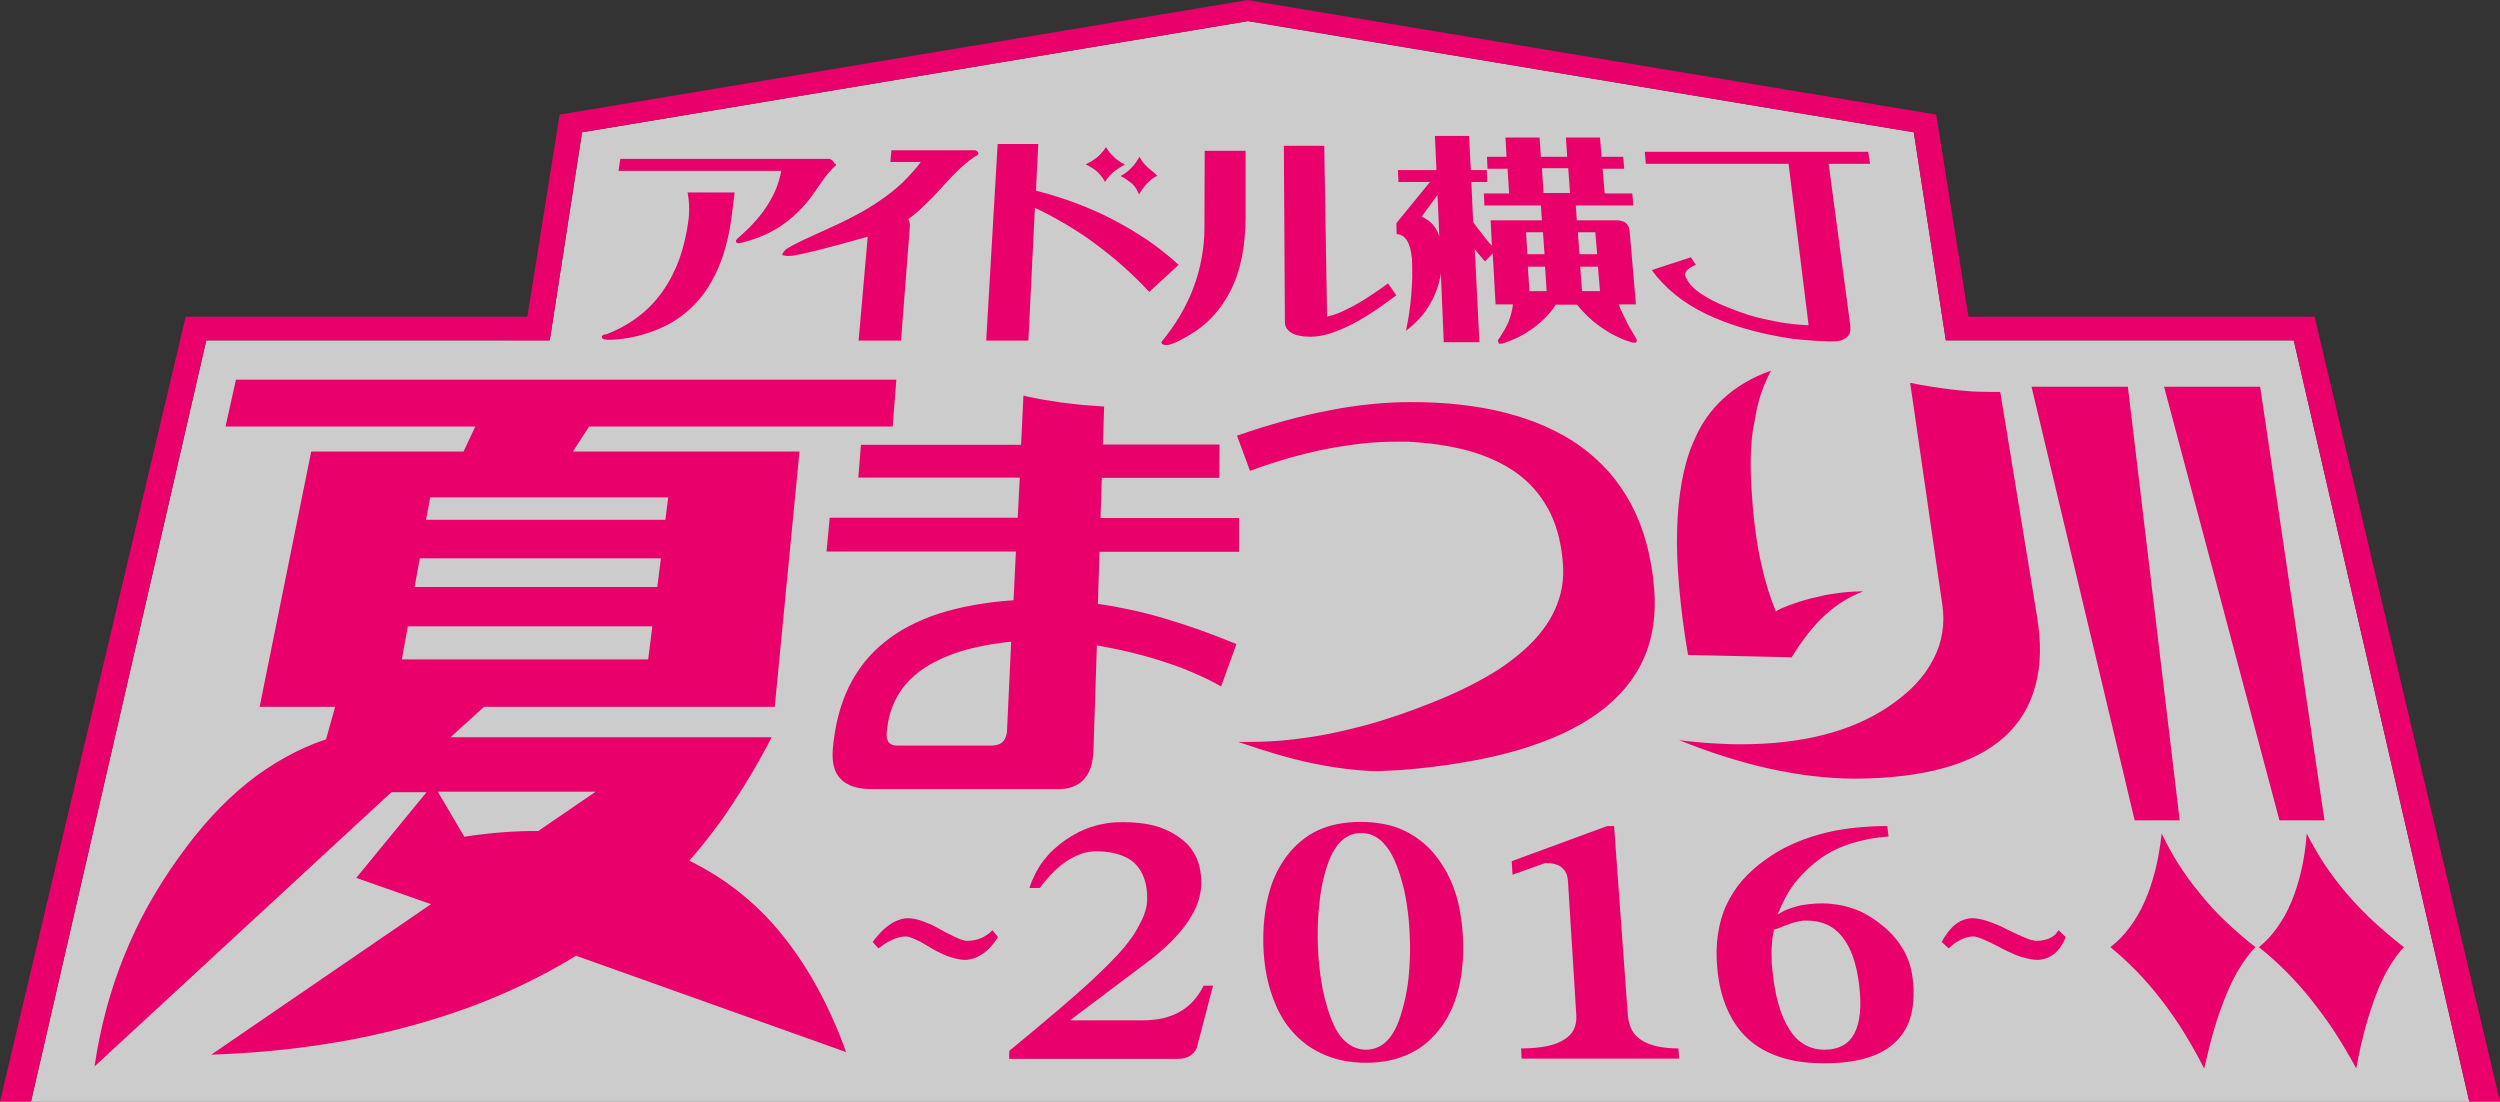
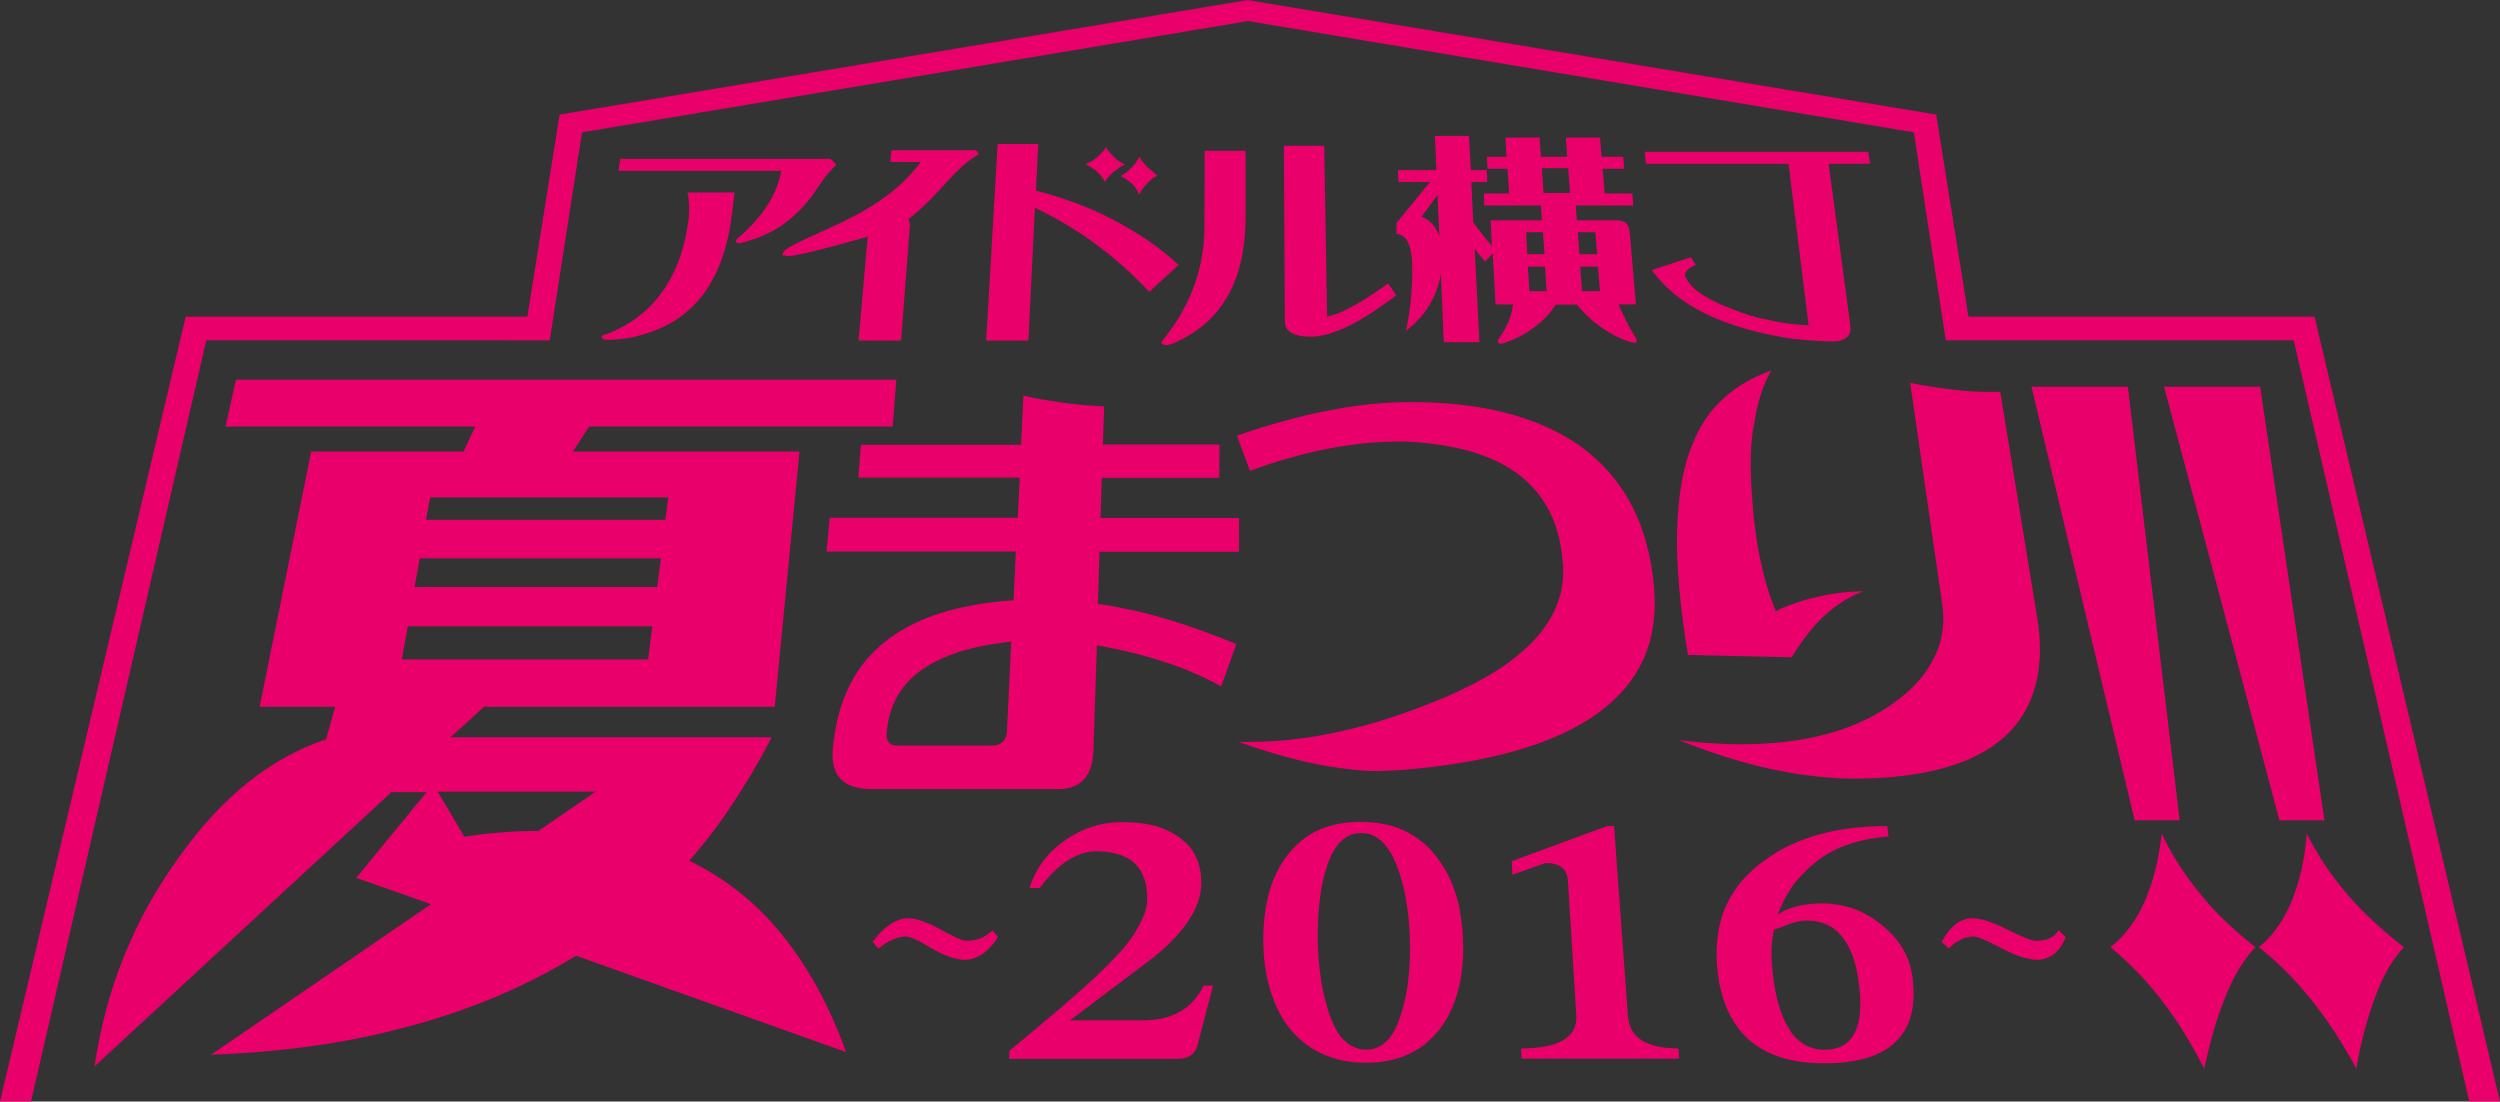
<svg xmlns="http://www.w3.org/2000/svg" version="1.1" id="レイヤー_1" x="0px" y="0px" viewBox="0 0 960 423" style="enable-background:new 0 0 960 423;" xml:space="preserve">
  <rect x="0" y="0" width="960" height="423" fill="#333333" stroke="none" />
  <style type="text/css">
	.st0{opacity:0.75;fill:#FFFFFF;}
	.st1{fill:#E9006B;}
</style>
-   <polygon class="st0" points="11.9,423 79.2,130.7 211.1,130.7 223.5,50.8 479.2,8.1 734.9,50.8 747.2,130.7 880.8,130.7 948.2,423   " />
  <path class="st1" d="M536.3,89.9c0.8,0,1.6,0.3,2.3,0.7c0.7,0.4,1.2,1,1.7,1.8c0.5,0.8,0.9,1.8,1.2,2.9c0.3,1.2,0.5,2.5,0.7,4.1  c0.1,2.4,0.1,4.8,0.1,7.2c-0.1,2.4-0.2,4.7-0.4,7c-0.2,2.3-0.5,4.6-0.8,6.8c-0.3,2.2-0.8,4.4-1.2,6.6c1.9-1.4,3.5-2.9,5-4.5  c1.5-1.6,2.8-3.3,3.9-5.2c1.1-1.8,2.1-3.7,2.8-5.8c0.8-2,1.3-4.2,1.7-6.4l1.1,26.3h13.7l-1.8-35.8c0.3,0.4,0.6,0.8,0.9,1.2  c0.3,0.4,0.6,0.8,1,1.2c0.3,0.4,0.7,0.8,1,1.2c0.3,0.4,0.7,0.8,1.1,1.2l2.9-3.1l1.1,19.6h6.7c-0.1,0.6-0.2,1.2-0.3,1.8  c-0.1,0.6-0.3,1.2-0.4,1.7c-0.2,0.6-0.3,1.2-0.5,1.7c-0.2,0.6-0.4,1.1-0.6,1.7c-0.3,0.6-0.6,1.2-0.9,1.8c-0.3,0.6-0.6,1.2-1,1.7  c-0.3,0.6-0.7,1.1-1,1.7c-0.3,0.5-0.7,1.1-1.1,1.6c0,0.2,0,0.4,0.1,0.6s0.1,0.3,0.1,0.4c0.1,0.1,0.1,0.2,0.2,0.3  c0.1,0.1,0.2,0.1,0.3,0.1c0.2,0,0.3,0,0.5,0c0.2,0,0.4-0.1,0.6-0.1c0.2-0.1,0.4-0.1,0.7-0.2c0.2-0.1,0.5-0.2,0.7-0.3  c1-0.3,1.9-0.7,2.8-1.1c0.9-0.4,1.9-0.8,2.8-1.3c0.9-0.5,1.8-1,2.7-1.6c0.9-0.6,1.8-1.2,2.6-1.8c0.8-0.7,1.6-1.3,2.4-2  c0.8-0.7,1.5-1.4,2.2-2.1c0.7-0.7,1.3-1.5,1.9-2.2c0.6-0.8,1.1-1.5,1.6-2.3h8.2c0.5,0.7,1.1,1.3,1.6,1.9c0.6,0.6,1.1,1.2,1.7,1.8  c0.6,0.6,1.2,1.2,1.8,1.7c0.6,0.6,1.2,1.1,1.9,1.6c1.1,0.9,2.2,1.7,3.3,2.4c1.1,0.7,2.2,1.4,3.3,2c1.1,0.6,2.2,1.1,3.3,1.6  c1.1,0.5,2.2,0.9,3.3,1.2c0.2,0.1,0.3,0.1,0.5,0.2c0.2,0.1,0.3,0.1,0.5,0.1c0.2,0,0.4,0.1,0.5,0.1c0.2,0,0.4,0,0.6,0  c0.1,0,0.2-0.1,0.3-0.1c0.1-0.1,0.1-0.1,0.2-0.2c0-0.1,0.1-0.2,0.1-0.4c0-0.1,0-0.3,0-0.5c-0.5-0.8-1-1.7-1.4-2.4  c-0.4-0.8-0.9-1.5-1.3-2.2c-0.4-0.7-0.8-1.4-1.1-2.1c-0.3-0.7-0.6-1.3-0.9-1.9c-0.2-0.4-0.4-0.8-0.6-1.2c-0.2-0.4-0.4-0.8-0.6-1.2  c-0.2-0.4-0.4-0.8-0.5-1.2c-0.2-0.4-0.3-0.8-0.5-1.3h6.6L625.8,89c-0.1-0.7-0.2-1.4-0.4-1.9c-0.2-0.5-0.6-1-1-1.4  c-0.4-0.4-0.9-0.6-1.5-0.8c-0.6-0.2-1.3-0.3-2-0.3h-15.4l-0.4-5.7h22.1l-0.4-4.6h-10.6l-0.8-9.5h8.3l-0.4-4.6H615l-0.6-7.4h-13.1  l0.5,7.4h-10.1l-0.5-7.4h-13.1l0.4,7.4H571l0.2,4.6h7.7l0.6,9.5h-9.7l0.2,4.6h21.7l0.4,5.7h-19.7l0.5,9.8c-0.7-0.7-1.3-1.5-1.9-2.2  c-0.6-0.7-1.2-1.5-1.8-2.3c-0.6-0.8-1.2-1.5-1.8-2.3c-0.6-0.8-1.1-1.5-1.7-2.3L565,69.9h6.1l-0.2-4.6h-6.1l-0.7-13.1h-13.1l0.6,13.1  h-14.8l0.2,4.6h12.1l-12.9,15.8L536.3,89.9z M614.4,111.8h-6.9l-0.7-9.4h6.8L614.4,111.8z M612.6,89.2l0.7,8.4h-6.8l-0.6-8.4H612.6z   M587.3,111.8l-0.6-9.4h6.6l0.6,9.4H587.3z M592.1,64.6h10.1l0.7,9.5h-10.2L592.1,64.6z M592.5,89.2l0.6,8.4h-6.6l-0.5-8.4H592.5z   M552,74.9l0.7,15.8c-0.3-0.9-0.7-1.8-1.2-2.6c-0.4-0.8-1-1.5-1.5-2.1c-0.6-0.6-1.2-1.2-1.9-1.6c-0.7-0.5-1.4-0.9-2.2-1.2L552,74.9z   M429.6,61.8c0.7,0.5,1.5,1,2.4,1.4c-0.8,0.4-1.6,0.8-2.3,1.3c-0.7,0.5-1.4,1-2.1,1.5c-0.6,0.6-1.2,1.2-1.8,1.8  c-0.6,0.7-1.1,1.4-1.5,2.1c-0.3-0.7-0.7-1.3-1.2-2c-0.5-0.6-1-1.2-1.6-1.8c-0.6-0.6-1.3-1.1-2.1-1.6c-0.8-0.5-1.6-1-2.5-1.4  c0.8-0.4,1.6-0.8,2.3-1.2c0.7-0.5,1.4-1,2.1-1.5c0.7-0.6,1.3-1.2,1.8-1.8c0.6-0.6,1.1-1.3,1.6-2.1c0.4,0.7,0.8,1.3,1.3,1.9  c0.5,0.6,1,1.2,1.6,1.7C428.2,60.8,428.9,61.3,429.6,61.8z M109.6,290.8c-5,2.8-9.9,6-14.6,9.8c-4.7,3.8-9.3,8.1-13.7,12.9  c-4.4,4.8-8.7,10.2-12.9,16.1c-4.2,5.8-8,11.9-11.5,18.1c-3.5,6.2-6.5,12.7-9.2,19.3c-2.7,6.7-5,13.5-6.9,20.6  c-1.9,7.1-3.4,14.4-4.5,21.9l114-105.3h13.5l-27,32.9l28.7,10.1L81.1,405c13.8-0.5,27.1-1.6,40-3.5c12.8-1.8,25.1-4.4,36.8-7.6  c11.7-3.2,22.8-7,33.4-11.5c10.5-4.5,20.5-9.6,29.9-15.4l103.7,37c-3.3-9.2-7.1-17.6-11.3-25.2c-4.2-7.6-8.8-14.4-13.8-20.5  c-5-6.1-10.4-11.4-16.3-16c-5.8-4.6-12.1-8.5-18.8-11.8c2.9-3.3,5.7-6.7,8.5-10.4c2.8-3.6,5.5-7.4,8.1-11.4  c2.6-3.9,5.2-8.1,7.7-12.3c2.5-4.3,5-8.7,7.3-13.3H173l12.9-11.7h111.6l9.5-98h-87l6.2-9.6h116.6l1.4-18H90.6l-4,18h95.9l-4.5,9.6  h-58.5l-19.8,98h29l-3.5,12.5C119.8,285.7,114.6,288,109.6,290.8z M228.6,304.1l-21.9,15c-2.2,0-4.5,0-6.8,0.1  c-2.3,0.1-4.6,0.2-7,0.4c-2.4,0.2-4.8,0.4-7.2,0.7c-2.4,0.3-4.9,0.6-7.4,1l-10.2-17.3H228.6z M165.2,191h91.4l-1.1,8.6h-91.9  L165.2,191z M161.2,214.4h92.6l-1.4,11h-93.2L161.2,214.4z M156.6,240.5h93.9l-1.6,12.7h-94.6L156.6,240.5z M0,423l71.3-301.4h131.2  L214.9,44L479.2,0l0.9,0.2L743.5,44l12.4,77.6h132.9L960,423h-11.8l-67.4-292.3H747.2l-12.3-79.9L479.2,8.1L223.5,50.8l-12.4,79.9  H79.2L11.9,423H0z M350.2,66.3c1.2-1.3,2.4-2.7,3.4-4.1h-11.7l0.4-4.5H374c0.3,0,0.6,0,0.8,0.1c0.2,0.1,0.4,0.2,0.5,0.3  c0.1,0.1,0.2,0.3,0.3,0.5c0.1,0.2,0.1,0.4,0.1,0.7c-1,0.6-2,1.2-3,2c-1.1,0.8-2.1,1.7-3.3,2.7c-1.1,1-2.3,2.1-3.5,3.4  c-1.2,1.2-2.5,2.6-3.8,4.1c-1.4,1.5-2.8,3-4,4.3c-1.3,1.3-2.5,2.5-3.6,3.5c-1.1,1.1-2.1,2-3.1,2.8c-1,0.8-1.8,1.5-2.6,2  c0.1,0.3,0.2,0.5,0.3,0.8s0.2,0.5,0.2,0.7c0.1,0.2,0.1,0.4,0.1,0.6c0,0.2,0,0.3,0,0.5l-3.4,44.1h-16.3l3.5-39.9  c-4.3,1.2-8.2,2.3-11.6,3.2c-3.4,0.9-6.4,1.7-8.9,2.3c-2.5,0.6-4.6,1.1-6.2,1.4c-1.6,0.3-2.7,0.5-3.4,0.5c-0.2,0-0.5,0-0.7,0  c-0.2,0-0.5,0-0.7-0.1c-0.2,0-0.4-0.1-0.7-0.1c-0.2,0-0.4-0.1-0.6-0.2c0-0.2,0.1-0.4,0.2-0.7c0.1-0.2,0.3-0.4,0.5-0.7  c0.2-0.2,0.4-0.5,0.7-0.7c0.3-0.2,0.6-0.5,1-0.7c0.4-0.2,1-0.6,1.8-1c0.8-0.4,1.8-0.9,3-1.5c1.2-0.6,2.5-1.2,4.1-1.9  c1.5-0.7,3.3-1.5,5.2-2.4c2.1-1,4.2-1.9,6.1-2.8c1.9-0.9,3.7-1.9,5.5-2.8c1.7-0.9,3.3-1.8,4.8-2.7c1.5-0.9,2.9-1.8,4.2-2.7  c1.6-1.1,3.2-2.2,4.7-3.4c1.5-1.2,2.9-2.4,4.3-3.7C347.7,69,349,67.7,350.2,66.3z M398.7,55.2l-0.9,18c5.4,1.4,10.6,3,15.6,4.9  c5,1.9,9.8,4,14.3,6.4c4.6,2.4,8.9,5,13.1,7.8c4.2,2.9,8.1,6,11.8,9.4l-11.3,10.4c-3.2-3.5-6.5-6.7-10-9.8c-3.4-3.1-7-5.9-10.6-8.6  c-3.6-2.7-7.4-5.2-11.3-7.5c-3.9-2.3-7.9-4.5-12-6.4l-2.5,51h-16.2l4.4-75.5H398.7z M533,108.8l3.2,4.6c-3.5,2.6-6.7,4.9-9.8,6.9  c-3.1,2-6,3.7-8.8,5c-2.7,1.3-5.3,2.3-7.7,3c-2.4,0.7-4.6,1-6.6,1c-1.6,0-3.1-0.1-4.3-0.4c-1.2-0.2-2.3-0.6-3.1-1.1  c-0.8-0.5-1.4-1.1-1.9-1.8c-0.4-0.7-0.6-1.5-0.6-2.5L493,56h15.5l1.1,65.6c1.4-0.3,2.9-0.8,4.5-1.4c1.7-0.7,3.5-1.6,5.4-2.6  c2-1.1,4.1-2.3,6.3-3.8C528.1,112.3,530.5,110.7,533,108.8z M432.7,69c-0.7-0.5-1.5-1-2.4-1.4c0.8-0.4,1.5-0.9,2.2-1.4  c0.7-0.5,1.3-1.1,1.9-1.7c0.6-0.6,1.2-1.3,1.7-2c0.5-0.7,1-1.5,1.5-2.3c0.2,0.4,0.4,0.7,0.6,1.1c0.2,0.3,0.5,0.7,0.7,1  c0.2,0.3,0.5,0.6,0.8,0.9c0.3,0.3,0.6,0.6,0.8,0.9c0.3,0.3,0.7,0.6,1,0.8c0.3,0.3,0.6,0.6,1,0.8c0.3,0.3,0.6,0.6,1,0.9  c0.3,0.3,0.6,0.6,0.9,0.9c-0.7,0.3-1.3,0.7-1.9,1.1c-0.6,0.5-1.2,1-1.8,1.6c-0.6,0.6-1.2,1.3-1.7,2c-0.6,0.7-1.1,1.6-1.6,2.5  c-0.3-0.8-0.7-1.5-1.1-2.2c-0.4-0.7-1-1.3-1.5-1.9C434.1,70.1,433.4,69.5,432.7,69z M699,329.7c3.5-2.5,7.4-4.4,11.8-5.8  c4.4-1.4,9.2-2.3,14.4-2.7l-0.5-4c-4.8,0-9.3,0.3-13.7,0.8c-4.3,0.5-8.4,1.3-12.3,2.4c-3.9,1.1-7.6,2.4-11,4  c-3.5,1.6-6.7,3.5-9.7,5.7c-3.5,2.4-6.4,5.1-9,8c-2.5,2.9-4.5,6.1-6.1,9.5c-1.6,3.4-2.6,7.1-3.2,11.1c-0.6,4-0.7,8.2-0.3,12.7  c0.5,6.1,1.8,11.4,3.8,16c2,4.6,4.7,8.5,8.1,11.6c3.4,3.1,7.6,5.4,12.5,7c4.9,1.6,10.5,2.3,16.8,2.3c6.4,0,11.8-0.7,16.4-2.1  c4.6-1.4,8.3-3.5,11.1-6.3c2.8-2.8,4.8-6.2,5.8-10.3c1-4.1,1.2-8.9,0.5-14.3c-0.3-2.1-0.7-4.1-1.4-6c-0.7-1.9-1.5-3.7-2.6-5.4  c-1-1.7-2.3-3.4-3.7-4.9c-1.4-1.5-3-3-4.9-4.4c-1.6-1.3-3.3-2.4-5.1-3.4c-1.7-1-3.5-1.8-5.4-2.4c-1.8-0.6-3.7-1.1-5.7-1.4  c-1.9-0.3-3.9-0.5-5.9-0.5c-1.8,0-3.5,0.1-5.1,0.3c-1.6,0.2-3.1,0.4-4.5,0.8c-1.4,0.4-2.8,0.8-4,1.3c-1.2,0.5-2.4,1.2-3.5,1.9  c1.8-4.6,4-8.7,6.7-12.3C692.4,335.2,695.5,332.2,699,329.7z M685,355.6c1.2-0.5,2.3-0.8,3.3-1.2c1-0.3,2-0.5,2.9-0.7  c0.9-0.2,1.7-0.2,2.5-0.2c2.9,0,5.5,0.5,7.7,1.5c2.3,1,4.3,2.6,5.9,4.6c1.7,2.1,3.1,4.6,4.2,7.7c1.1,3.1,1.9,6.7,2.4,10.9  c0.5,4.1,0.6,7.7,0.3,10.8c-0.3,3.1-1,5.7-2.1,7.8c-1.1,2.1-2.6,3.7-4.5,4.7c-1.9,1-4.2,1.6-6.8,1.6c-2.9,0-5.4-0.6-7.7-1.9  c-2.3-1.3-4.3-3.2-5.9-5.8c-1.7-2.6-3.1-5.7-4.2-9.6c-1.1-3.8-1.9-8.2-2.4-13.2c-0.2-1.6-0.3-3-0.3-4.5c-0.1-1.4,0-2.8,0-4.1  c0.1-1.3,0.2-2.5,0.3-3.7c0.2-1.2,0.4-2.2,0.6-3.3C682.6,356.6,683.9,356.1,685,355.6z M475,167.3c6.3-2.2,12.4-4.1,18.3-5.7  c5.9-1.6,11.6-3,17.1-4c5.5-1.1,10.8-1.9,16-2.4c5.1-0.5,10.1-0.8,14.9-0.8c6.9,0,13.4,0.3,19.5,1c6.1,0.7,11.9,1.7,17.3,3.1  c5.4,1.4,10.5,3.1,15.2,5.2c4.7,2.1,9.1,4.5,13.1,7.3c4.2,3,8,6.4,11.4,10.2c3.3,3.8,6.2,8,8.6,12.5c2.4,4.6,4.4,9.6,5.8,14.9  c1.5,5.4,2.5,11.2,3,17.5c0.8,9.9-0.5,18.9-4,26.8c-3.6,8-9.4,15-17.4,20.8c-8.1,5.9-18.4,10.7-31.1,14.4  c-12.7,3.7-27.6,6.2-44.7,7.6c-0.7,0-1.5,0.1-2.2,0.1c-0.7,0-1.5,0.1-2.2,0.1s-1.5,0.1-2.2,0.1c-0.7,0-1.4,0.1-2.1,0.1  c-3.8,0-7.7-0.3-11.9-0.8c-4.1-0.5-8.5-1.2-12.9-2.1c-4.5-0.9-9.1-2.1-14-3.5c-4.8-1.4-9.8-3-15-4.8c0.3,0,0.6,0,0.9,0  c0.3,0,0.6,0,0.9,0c0.3,0,0.6,0,0.9,0c0.3,0,0.6,0,0.9,0c5.8,0,11.7-0.3,17.7-1c6-0.7,12.1-1.7,18.2-3.1c6.1-1.4,12.4-3,18.6-5.1  c6.3-2,12.6-4.4,19-7c8.3-3.4,15.5-7.1,21.7-10.9c6.1-3.9,11.1-8,15.1-12.3c3.9-4.3,6.8-8.8,8.6-13.6c1.8-4.7,2.5-9.6,2.2-14.8  c-0.5-7.5-2-14-4.7-19.7c-2.7-5.6-6.4-10.4-11.2-14.3c-4.8-3.9-10.7-6.9-17.7-9.2c-7-2.2-15-3.6-24.2-4.2c-0.5,0-1,0-1.5-0.1  c-0.5,0-1,0-1.5,0c-0.5,0-1,0-1.5,0c-0.5,0-1,0-1.5,0c-4.3,0-8.7,0.2-13.2,0.7c-4.5,0.5-9.1,1.2-13.8,2.1c-4.7,0.9-9.5,2.1-14.4,3.5  c-4.9,1.4-9.9,3-15,4.9L475,167.3z M439.2,351.6c0.8-2.1,1.3-4.1,1.3-6c0.1-3.1-0.3-5.9-1.1-8.2c-0.8-2.3-2-4.3-3.6-5.8  c-1.6-1.6-3.7-2.7-6.2-3.5c-2.5-0.8-5.4-1.2-8.7-1.2c-1.8,0-3.7,0.3-5.5,0.9c-1.8,0.6-3.6,1.5-5.4,2.6c-1.8,1.2-3.6,2.6-5.4,4.4  c-1.8,1.8-3.6,3.8-5.3,6.2h-4c0.6-2,1.4-3.8,2.3-5.6c0.9-1.7,1.9-3.4,3.1-4.9c1.2-1.5,2.4-3,3.9-4.3c1.4-1.3,3-2.6,4.6-3.7  c1.7-1.1,3.4-2.1,5.1-3c1.7-0.8,3.5-1.6,5.3-2.1c1.8-0.6,3.7-1,5.6-1.3c1.9-0.3,3.9-0.4,5.9-0.4c2.1,0,4.1,0.1,6.1,0.3  c1.9,0.2,3.7,0.5,5.4,0.9c1.7,0.4,3.3,0.9,4.8,1.6c1.5,0.6,2.9,1.4,4.2,2.2c1.6,1,3,2.2,4.3,3.4c1.2,1.3,2.2,2.7,3,4.2  c0.8,1.5,1.4,3.2,1.8,5c0.4,1.8,0.6,3.7,0.6,5.8c0,2.4-0.5,4.9-1.3,7.4c-0.9,2.5-2.2,5-3.9,7.5c-1.7,2.5-3.9,5.1-6.5,7.7  c-2.6,2.6-5.6,5.2-9.1,7.8l-29.6,22.3h28.1c2.8,0,5.3-0.3,7.7-0.8c2.3-0.6,4.5-1.4,6.4-2.5c1.9-1.1,3.7-2.5,5.2-4.2  c1.5-1.7,2.8-3.6,3.9-5.8h3.6l-6,23c-0.2,0.9-0.5,1.6-1,2.2c-0.4,0.6-1,1.2-1.6,1.6c-0.7,0.4-1.4,0.8-2.3,1c-0.9,0.2-1.9,0.3-3,0.3  h-64.4l0.1-3.1c3.5-2.9,6.8-5.6,9.9-8.2c3.1-2.6,6-5.1,8.8-7.4c2.7-2.4,5.3-4.6,7.7-6.7c2.4-2.1,4.6-4.1,6.6-6  c3.3-3.1,6.2-6,8.7-8.7c2.5-2.7,4.5-5.3,6.2-7.8C437.1,356,438.3,353.8,439.2,351.6z M329.6,183.4h62l-0.8,15.4h-72.2l-1.2,13h72.7  l-0.9,18.7c-10.8,0.7-20.3,2.5-28.6,5.1c-8.3,2.7-15.3,6.4-21.1,11.1c-5.8,4.7-10.3,10.4-13.6,17.2c-3.3,6.8-5.3,14.7-6.1,23.7  c-0.2,2.5-0.1,4.8,0.4,6.7c0.5,1.9,1.3,3.5,2.6,4.8c1.2,1.3,2.8,2.2,4.7,2.9c1.9,0.6,4.2,1,6.9,1h72.1c2.2,0,4.1-0.3,5.7-1  c1.6-0.6,3-1.6,4.1-2.8c1.1-1.3,2-2.8,2.6-4.7c0.6-1.9,0.9-4.1,1-6.6l1.3-40.1c4.8,0.9,9.4,1.8,13.8,2.9c4.4,1.1,8.6,2.3,12.5,3.6  c4,1.3,7.8,2.7,11.3,4.3c3.6,1.5,7,3.2,10.1,5l5.9-16.3c-4.9-2-9.6-3.8-14.3-5.5c-4.6-1.6-9.2-3.1-13.6-4.4c-4.4-1.3-8.7-2.4-13-3.3  c-4.2-0.9-8.3-1.7-12.3-2.2l0.6-20h53.6l0-13h-53.2l0.5-15.4h45.1l0.1-12.8h-44.8l0.5-14.6c-2.8-0.2-5.6-0.4-8.3-0.6  c-2.7-0.3-5.3-0.6-7.9-0.9c-2.6-0.4-5.1-0.8-7.6-1.2c-2.5-0.5-4.9-0.9-7.2-1.5l-0.9,18.9h-61.5L329.6,183.4z M386.7,280.4  c0,1-0.2,1.8-0.5,2.6c-0.3,0.7-0.6,1.3-1.1,1.8c-0.5,0.5-1.1,0.9-1.8,1.1c-0.7,0.2-1.5,0.4-2.5,0.4h-36.4c-0.7,0-1.3-0.1-1.8-0.3  c-0.5-0.2-0.9-0.5-1.3-0.9c-0.3-0.4-0.5-0.9-0.7-1.5c-0.1-0.6-0.2-1.3-0.1-2.2c0.4-5.1,1.7-9.7,3.9-13.7c2.2-4,5.3-7.4,9.3-10.3  c4-2.9,8.9-5.2,14.6-7.1c5.8-1.8,12.4-3.1,20-3.9L386.7,280.4z M558.8,342.6c-0.9-2.7-2-5.2-3.2-7.5c-1.3-2.3-2.7-4.5-4.3-6.5  c-1.7-2.2-3.6-4.1-5.7-5.7c-2.1-1.6-4.3-3-6.7-4.1c-2.4-1.1-4.9-1.9-7.7-2.4c-2.7-0.5-5.6-0.8-8.7-0.8c-3.1,0-6,0.3-8.7,0.8  c-2.7,0.5-5.2,1.3-7.6,2.4c-2.4,1.1-4.5,2.4-6.5,4.1c-2,1.6-3.8,3.5-5.5,5.7c-1.5,2-2.8,4.1-4,6.5c-1.1,2.3-2.1,4.8-2.8,7.5  c-0.8,2.7-1.3,5.5-1.7,8.5c-0.4,3-0.6,6.2-0.6,9.6c0,3.4,0.2,6.6,0.6,9.7c0.4,3.1,1,6,1.8,8.8c0.8,2.8,1.8,5.4,2.9,7.9  c1.2,2.5,2.5,4.8,4.1,6.9c1.8,2.3,3.7,4.4,5.9,6.1c2.1,1.8,4.5,3.2,7,4.4c2.5,1.2,5.2,2.1,8,2.7c2.9,0.6,5.9,0.9,9.1,0.9  s6.2-0.3,9.1-0.9c2.8-0.6,5.5-1.5,7.9-2.7c2.4-1.2,4.7-2.6,6.7-4.4c2-1.8,3.9-3.8,5.5-6.1c1.5-2.1,2.8-4.4,3.9-6.9  c1.1-2.5,1.9-5.1,2.6-7.9c0.7-2.8,1.1-5.7,1.4-8.8c0.3-3.1,0.3-6.3,0.2-9.7c-0.1-3.4-0.5-6.6-1-9.6  C560.4,348.1,559.7,345.3,558.8,342.6z M541.4,367.7c-0.1,2.3-0.2,4.4-0.4,6.5c-0.2,2.1-0.4,4.1-0.8,6.1c-0.3,2-0.7,3.8-1.2,5.6  c-0.7,2.8-1.5,5.3-2.4,7.5c-0.9,2.1-2,3.9-3.2,5.4c-1.2,1.4-2.5,2.5-4,3.2c-1.5,0.7-3.1,1.1-4.8,1.1c-1.8,0-3.4-0.4-4.9-1.1  c-1.5-0.7-2.9-1.8-4.2-3.2c-1.3-1.4-2.4-3.2-3.4-5.4c-1-2.1-1.9-4.6-2.7-7.5c-0.5-1.8-1-3.7-1.4-5.6c-0.4-1.9-0.7-4-1-6.1  c-0.3-2.1-0.5-4.3-0.7-6.5c-0.2-2.3-0.2-4.6-0.3-7c0-2.4,0-4.8,0.1-7c0.1-2.2,0.3-4.4,0.5-6.5c0.2-2.1,0.5-4,0.8-5.9  c0.3-1.9,0.8-3.7,1.2-5.4c0.7-2.7,1.5-5,2.4-7c0.9-2,2-3.6,3.1-5c1.2-1.3,2.5-2.3,3.9-3c1.4-0.7,3-1,4.7-1c1.7,0,3.2,0.3,4.7,1  c1.4,0.7,2.8,1.6,4,3c1.2,1.3,2.4,3,3.4,5c1,2,1.9,4.3,2.8,7c0.5,1.7,1,3.5,1.5,5.4c0.4,1.9,0.8,3.9,1.1,5.9  c0.3,2.1,0.6,4.2,0.8,6.5c0.2,2.2,0.3,4.6,0.4,7C541.5,363.2,541.5,365.5,541.4,367.7z M462.6,57.9h15.7l0,25.7  c0,5.4-0.5,10.4-1.4,15c-0.9,4.6-2.3,8.9-4.2,12.7c-1.9,3.8-4.2,7.2-7,10.2c-2.8,3-6.1,5.6-9.9,7.7c-1,0.6-1.9,1-2.7,1.5  c-0.8,0.4-1.6,0.8-2.2,1c-0.7,0.3-1.2,0.5-1.7,0.6c-0.5,0.1-0.9,0.2-1.2,0.2c-0.3,0-0.6,0-0.9-0.1c-0.3,0-0.5-0.1-0.6-0.2  c-0.2-0.1-0.3-0.2-0.4-0.4c-0.1-0.1-0.1-0.3-0.1-0.5c2.7-3.3,5.1-6.7,7.2-10.2c2-3.5,3.8-7.1,5.1-10.7c1.4-3.6,2.4-7.4,3.1-11.2  c0.7-3.8,1.1-7.6,1.1-11.6L462.6,57.9z M233,128.3c4.6-1.8,8.6-4,12.2-6.8c3.6-2.7,6.7-6,9.3-9.7c2.6-3.7,4.7-7.8,6.4-12.4  c1.6-4.6,2.8-9.6,3.5-15.1c0.1-0.9,0.2-1.8,0.2-2.7c0-0.9,0.1-1.8,0-2.6c0-0.9-0.1-1.7-0.2-2.6c-0.1-0.8-0.2-1.7-0.4-2.5h18.1  l-1,8.1c-0.7,6-1.9,11.5-3.6,16.5c-1.7,5-3.9,9.4-6.5,13.2c-2.7,3.9-5.9,7.1-9.5,9.8c-3.7,2.7-7.9,4.8-12.5,6.3  c-1.4,0.5-2.7,0.8-4,1.2c-1.3,0.3-2.6,0.6-3.9,0.8c-1.3,0.2-2.5,0.4-3.7,0.5c-1.2,0.1-2.4,0.2-3.5,0.2c-0.5,0-0.9,0-1.3-0.1  c-0.4,0-0.7-0.1-0.9-0.2c-0.2-0.1-0.4-0.2-0.5-0.4c-0.1-0.1-0.1-0.3-0.1-0.5c0-0.1,0.1-0.2,0.1-0.3c0.1-0.1,0.2-0.2,0.4-0.3  c0.2-0.1,0.3-0.2,0.6-0.3C232.5,128.5,232.7,128.4,233,128.3z M321,63.1c0,0.1,0,0.3,0,0.4c-0.4,0.3-0.9,0.7-1.4,1.3  c-0.5,0.6-1.1,1.2-1.8,2c-0.6,0.8-1.3,1.7-2.1,2.8c-0.8,1.1-1.6,2.3-2.5,3.6c-1.7,2.6-3.6,4.9-5.6,7c-2,2.1-4.2,4-6.5,5.7  c-2.3,1.7-4.8,3.1-7.5,4.3c-2.6,1.2-5.4,2.1-8.4,2.9c-0.2,0-0.3,0.1-0.5,0.1c-0.1,0-0.3,0.1-0.4,0.1c-0.1,0-0.3,0-0.4,0.1  c-0.1,0-0.2,0-0.3,0c-0.2,0-0.3,0-0.5-0.1c-0.1,0-0.2-0.1-0.3-0.2c-0.1-0.1-0.1-0.2-0.2-0.3c0-0.1,0-0.2,0-0.4c0-0.1,0-0.1,0.1-0.2  c0.1-0.1,0.2-0.2,0.3-0.4c0.1-0.2,0.3-0.3,0.5-0.5c0.2-0.2,0.5-0.4,0.8-0.7c2.3-2,4.3-4,6.1-6.1c1.8-2,3.3-4.1,4.6-6.2  c1.3-2.1,2.4-4.2,3.2-6.3c0.8-2.1,1.4-4.2,1.8-6.4h-62.5l0.7-4.6h80c0.2,0,0.3,0,0.5,0.1c0.2,0,0.3,0.1,0.5,0.2  c0.2,0.1,0.3,0.2,0.4,0.3c0.1,0.1,0.3,0.2,0.4,0.4c0.1,0.1,0.2,0.3,0.3,0.4c0.1,0.1,0.2,0.3,0.2,0.4C320.9,62.8,321,63,321,63.1z   M381.1,357.2l2.1,2.6c-0.3,0.6-0.7,1.2-1.1,1.7c-0.4,0.6-0.8,1.1-1.3,1.6c-0.4,0.5-0.9,1-1.4,1.5c-0.5,0.5-1.1,0.9-1.6,1.4  c-0.6,0.4-1.2,0.8-1.8,1.1c-0.6,0.3-1.2,0.6-1.8,0.8c-0.6,0.2-1.2,0.4-1.8,0.5c-0.6,0.1-1.2,0.2-1.7,0.2c-0.9,0-1.9-0.1-2.8-0.3  c-1-0.2-2-0.5-3.1-0.8c-1.1-0.4-2.2-0.8-3.4-1.4c-1.2-0.5-2.4-1.2-3.6-1.9c-1.3-0.8-2.4-1.4-3.4-2c-1-0.6-2-1.1-2.8-1.4  c-0.8-0.4-1.5-0.7-2.2-0.9c-0.6-0.2-1.1-0.3-1.5-0.3c-0.8,0-1.7,0.1-2.5,0.3c-0.8,0.2-1.7,0.5-2.6,0.9c-0.9,0.4-1.8,0.9-2.7,1.4  c-0.9,0.6-1.8,1.3-2.8,2l-2.2-2.5c1.1-1.5,2.3-2.8,3.4-4c1.1-1.1,2.3-2.1,3.4-2.8c1.1-0.8,2.3-1.3,3.4-1.7c1.1-0.4,2.3-0.6,3.4-0.6  c0.8,0,1.7,0.1,2.6,0.3c0.9,0.2,1.9,0.4,2.9,0.8c1,0.4,2.1,0.8,3.3,1.3c1.1,0.5,2.3,1.2,3.6,1.9c1.3,0.7,2.5,1.4,3.6,1.9  c1.1,0.6,2,1,2.9,1.4c0.9,0.4,1.6,0.7,2.2,0.8c0.6,0.2,1.1,0.3,1.5,0.3c1,0,2-0.1,2.9-0.3c0.9-0.2,1.8-0.4,2.6-0.8  c0.8-0.3,1.6-0.8,2.3-1.3C379.9,358.4,380.5,357.8,381.1,357.2z M717.4,58.3l0.7,4.6h-15.9l8.3,62c0.1,1,0.1,1.9-0.1,2.7  c-0.2,0.8-0.6,1.4-1.2,1.9c-0.6,0.5-1.3,0.9-2.2,1.2c-0.9,0.3-2,0.4-3.3,0.4c-1.2,0-2.4,0-3.6-0.1c-1.2,0-2.5-0.1-3.8-0.2  c-1.3-0.1-2.6-0.2-3.9-0.3c-1.3-0.1-2.7-0.3-4.1-0.4c-6.6-1-12.7-2.3-18.2-3.9c-5.5-1.6-10.6-3.5-15.1-5.7  c-4.5-2.2-8.5-4.7-11.9-7.5c-3.4-2.8-6.4-5.9-8.8-9.3l15-4.9l1.9,2.9c-0.6,0.3-1.2,0.5-1.7,0.8c-0.5,0.3-0.9,0.6-1.3,0.9  c-0.3,0.3-0.6,0.7-0.8,1c-0.2,0.4-0.3,0.7-0.4,1.1c0.4,1.4,1.2,2.7,2.4,4.1c1.2,1.3,2.9,2.7,4.9,3.9c2.1,1.3,4.5,2.6,7.4,3.8  c2.9,1.2,6.2,2.5,9.9,3.7c2,0.6,3.9,1.1,5.8,1.5c1.9,0.4,3.8,0.8,5.8,1.2c1.9,0.3,3.8,0.6,5.7,0.8c1.9,0.2,3.7,0.3,5.6,0.4l-7.7-62  H632l-0.4-4.6H717.4z M854.5,353.7c3.6,3.4,7.4,6.8,11.6,10c-2.1,2.1-4,4.7-5.9,7.7c-1.9,3-3.6,6.4-5.2,10.3  c-1.6,3.9-3.2,8.2-4.6,12.9c-1.4,4.8-2.7,10-4,15.7c-2.5-4.9-5.1-9.5-7.8-13.9c-2.7-4.4-5.6-8.5-8.6-12.4c-3-3.9-6.1-7.5-9.4-10.9  c-3.3-3.4-6.7-6.5-10.2-9.4c2.7-2.1,5.2-4.6,7.4-7.6c2.2-2.9,4.1-6.2,5.7-9.8c1.6-3.6,3-7.7,4.1-12c1.1-4.4,1.9-9.1,2.5-14.2  c1.9,4,4,7.9,6.5,11.8c2.4,3.8,5.2,7.6,8.2,11.2C847.7,346.8,850.9,350.3,854.5,353.7z M885.8,320.1c2,4,4.3,7.9,6.8,11.8  c2.6,3.8,5.4,7.6,8.5,11.2c3.1,3.6,6.5,7.2,10.2,10.6c3.7,3.4,7.6,6.8,11.8,10c-2,2.1-3.9,4.7-5.7,7.7c-1.8,3-3.4,6.4-4.9,10.3  c-1.5,3.9-2.9,8.2-4.2,12.9c-1.3,4.8-2.5,10-3.5,15.7c-2.6-4.9-5.4-9.5-8.2-13.9c-2.9-4.4-5.9-8.5-9-12.4c-3.1-3.9-6.3-7.5-9.7-10.9  c-3.4-3.4-6.8-6.5-10.5-9.4c2.7-2.1,5-4.6,7.1-7.6c2.1-2.9,3.9-6.2,5.4-9.8c1.5-3.6,2.8-7.7,3.8-12  C884.7,329.9,885.4,325.2,885.8,320.1z M867.9,148.5L892.6,315h-17.3L831,148.5H867.9z M745.8,243c0.6-3.6,0.6-7.3,0-11.1L733.5,147  c2.8,0.6,5.6,1.1,8.3,1.5c2.7,0.4,5.3,0.8,7.9,1.1c2.5,0.3,5,0.5,7.4,0.7c2.4,0.1,4.7,0.2,6.9,0.2c0.4,0,0.7,0,1.1,0  c0.3,0,0.7,0,1,0c0.3,0,0.7,0,1,0c0.3,0,0.7,0,1,0l14.1,86.1c1.7,10.1,1.5,19-0.6,26.7c-2.1,7.8-6,14.3-11.8,19.6  c-5.9,5.3-13.6,9.3-23.3,12c-9.7,2.7-21.3,4.1-34.7,4.1c-5.1,0-10.4-0.4-15.7-1c-5.4-0.6-10.8-1.6-16.5-2.8  c-5.6-1.2-11.3-2.8-17.1-4.6c-5.8-1.8-11.7-4-17.8-6.4c2.1,0.3,4.2,0.5,6.2,0.7c2,0.2,4.1,0.4,6.1,0.5c2,0.1,4,0.2,5.9,0.3  c1.9,0.1,3.8,0.1,5.7,0.1c5.8,0,11.3-0.3,16.6-0.9c5.3-0.6,10.3-1.5,15-2.7c4.7-1.2,9.2-2.7,13.3-4.5c4.2-1.8,8-3.9,11.6-6.3  c4-2.7,7.5-5.5,10.3-8.5c2.9-3,5.1-6.1,6.8-9.4C744.1,250,745.2,246.6,745.8,243z M790.5,357.2l2.7,2.6c-0.2,0.6-0.4,1.2-0.7,1.7  c-0.3,0.6-0.6,1.1-0.9,1.6c-0.3,0.5-0.7,1-1.1,1.5c-0.4,0.5-0.9,0.9-1.3,1.4c-0.5,0.4-1.1,0.8-1.6,1.1c-0.5,0.3-1.1,0.6-1.7,0.8  c-0.6,0.2-1.1,0.4-1.7,0.5c-0.6,0.1-1.1,0.2-1.7,0.2c-0.9,0-1.9-0.1-2.9-0.3c-1-0.2-2.1-0.5-3.3-0.8c-1.2-0.4-2.4-0.8-3.6-1.4  c-1.3-0.5-2.6-1.2-4-1.9c-1.4-0.8-2.7-1.4-3.9-2c-1.2-0.6-2.2-1.1-3.1-1.4c-0.9-0.4-1.7-0.7-2.3-0.9c-0.7-0.2-1.2-0.3-1.6-0.3  c-0.8,0-1.6,0.1-2.4,0.3c-0.8,0.2-1.6,0.5-2.4,0.9c-0.8,0.4-1.6,0.9-2.4,1.4c-0.8,0.6-1.6,1.3-2.3,2l-2.7-2.5c0.8-1.5,1.7-2.8,2.6-4  c0.9-1.1,1.8-2.1,2.8-2.8c1-0.8,2-1.3,3.1-1.7c1.1-0.4,2.2-0.6,3.3-0.6c0.8,0,1.7,0.1,2.7,0.3c1,0.2,2,0.4,3.1,0.8  c1.1,0.4,2.3,0.8,3.5,1.3c1.3,0.5,2.6,1.2,4,1.9c1.5,0.7,2.8,1.4,4,1.9c1.2,0.6,2.3,1,3.2,1.4c0.9,0.4,1.7,0.7,2.4,0.8  c0.7,0.2,1.2,0.3,1.6,0.3c1,0,2-0.1,2.9-0.3c0.9-0.2,1.7-0.4,2.4-0.8c0.7-0.3,1.4-0.8,2-1.3C789.5,358.4,790.1,357.8,790.5,357.2z   M604.3,395.4c0.8-1.6,1.1-3.4,1-5.5l-3.2-51.5c-0.1-1.2-0.3-2.2-0.7-3.1c-0.4-0.9-1-1.6-1.7-2.2c-0.7-0.6-1.6-1-2.7-1.3  c-1-0.3-2.3-0.4-3.6-0.4l-12.6,4.5l-0.3-5.2l36.7-13.5h2.6l5.3,72.8c0.2,2.1,0.7,3.9,1.5,5.5c0.9,1.6,2.1,2.9,3.7,3.9  c1.6,1.1,3.6,1.8,6,2.4c2.4,0.5,5.1,0.8,8.2,0.8l0.3,3.9h-60.5l-0.2-3.9c3.6,0,6.8-0.3,9.5-0.8c2.7-0.5,4.9-1.3,6.7-2.4  C602.2,398.3,603.5,397,604.3,395.4z M817.1,148.5L837,315h-17.3l-39.6-166.5H817.1z M672.3,174.8c-0.1,4.6,0,9.5,0.4,14.7  c0.3,4.4,0.6,8.7,1.2,12.8c0.5,4.1,1.1,8.1,1.9,11.8c0.8,3.8,1.6,7.4,2.7,10.9c1,3.5,2.2,6.7,3.4,9.8c0.6-0.4,1.3-0.8,2.2-1.2  c0.9-0.4,1.9-0.8,3-1.2c1.1-0.4,2.4-0.8,3.7-1.3c1.4-0.4,2.9-0.9,4.5-1.3c1.8-0.4,3.5-0.8,5.2-1.2c1.7-0.3,3.3-0.6,4.9-0.8  c1.6-0.2,3.1-0.4,4.6-0.5c1.5-0.1,2.9-0.2,4.3-0.2c0.1,0,0.2,0,0.3,0s0.2,0,0.3,0c0.1,0,0.2,0,0.3,0s0.2,0,0.3,0  c-2.6,0.9-5.1,2.2-7.6,3.7c-2.4,1.5-4.8,3.3-7.1,5.4c-2.3,2.1-4.5,4.5-6.6,7.2c-2.1,2.7-4.2,5.7-6.2,9l-39.8-0.9  c-1.6-9.3-2.7-17.9-3.4-26c-0.7-8-1-15.3-0.8-22.1c0.2-6.7,0.8-12.8,1.8-18.4c1-5.5,2.4-10.5,4.3-14.9c1.4-3.4,3-6.5,5-9.4  c1.9-2.8,4.2-5.4,6.7-7.7c2.5-2.3,5.3-4.3,8.3-6.1c3-1.8,6.4-3.3,10-4.6c-1.5,2.7-2.8,5.7-3.9,9c-1.1,3.3-1.9,6.9-2.5,10.8  C672.8,166,672.5,170.2,672.3,174.8z" />
</svg>